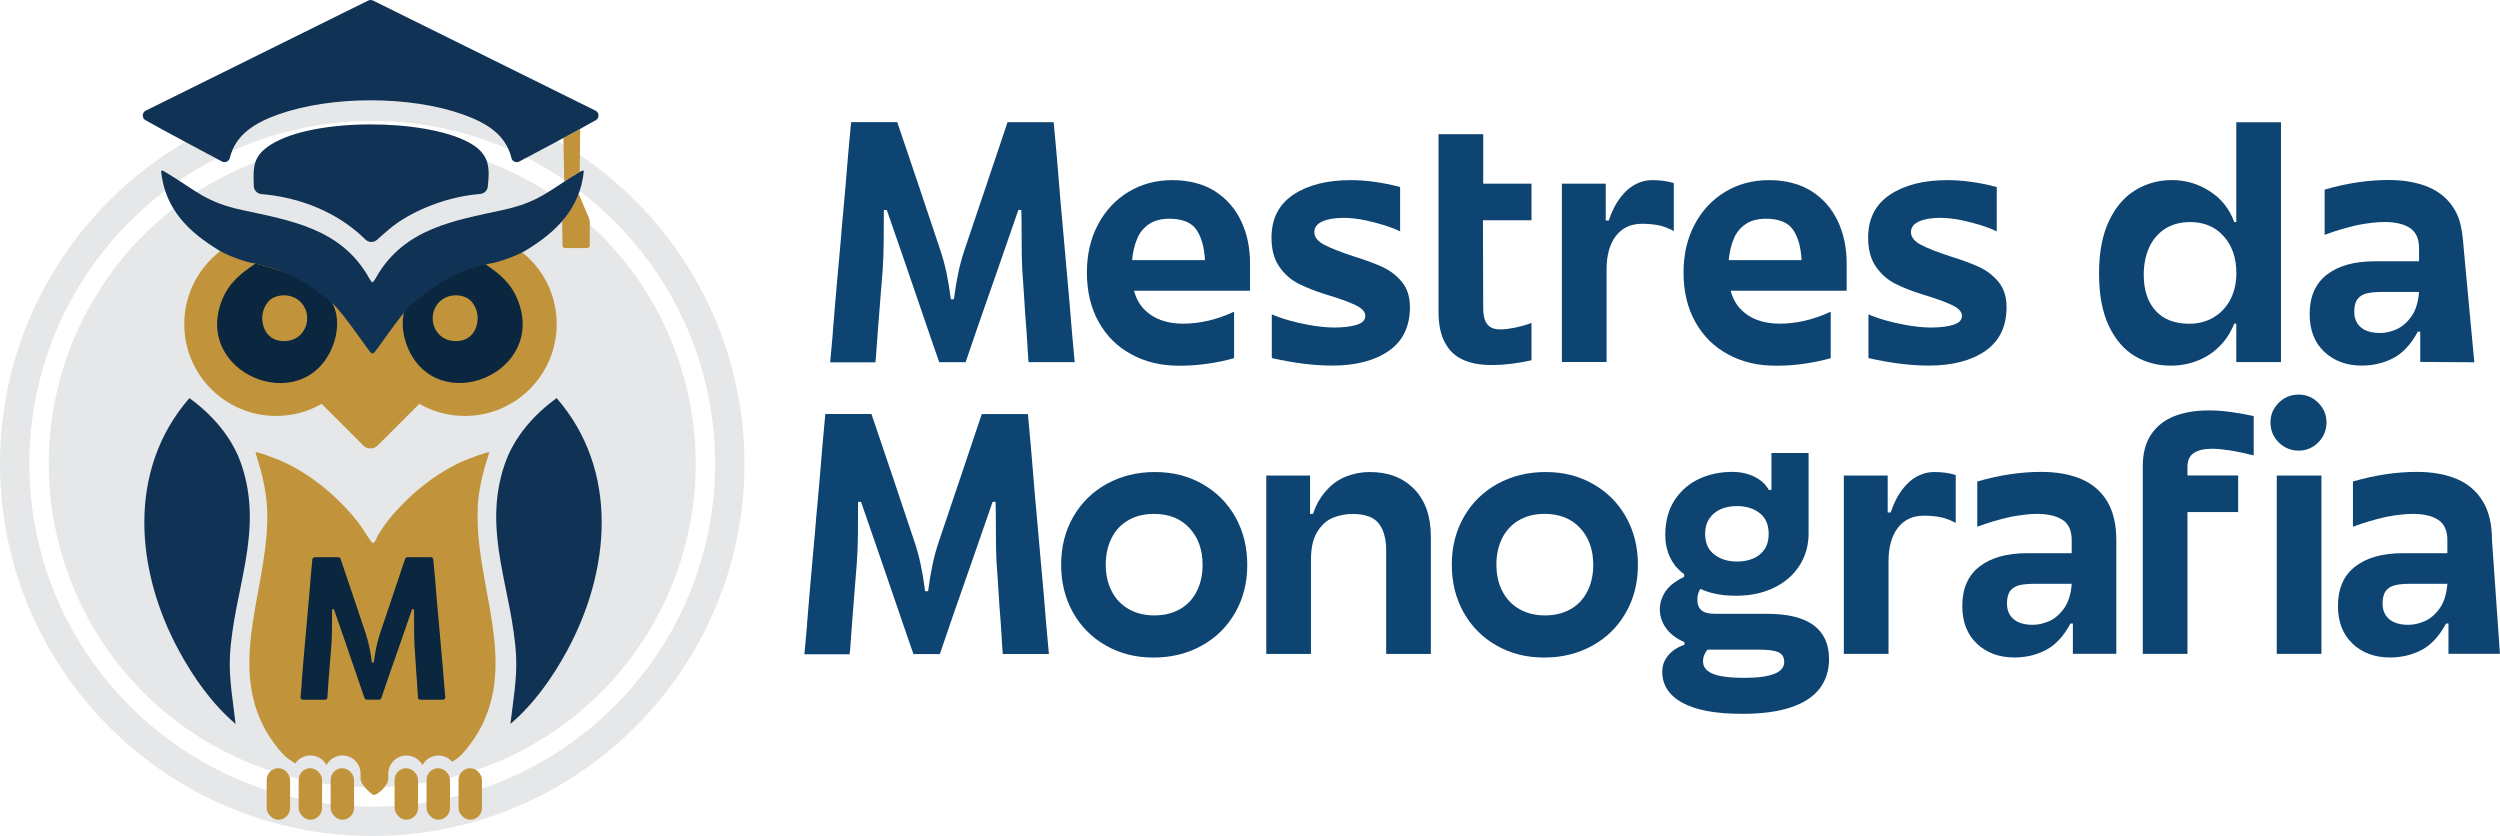
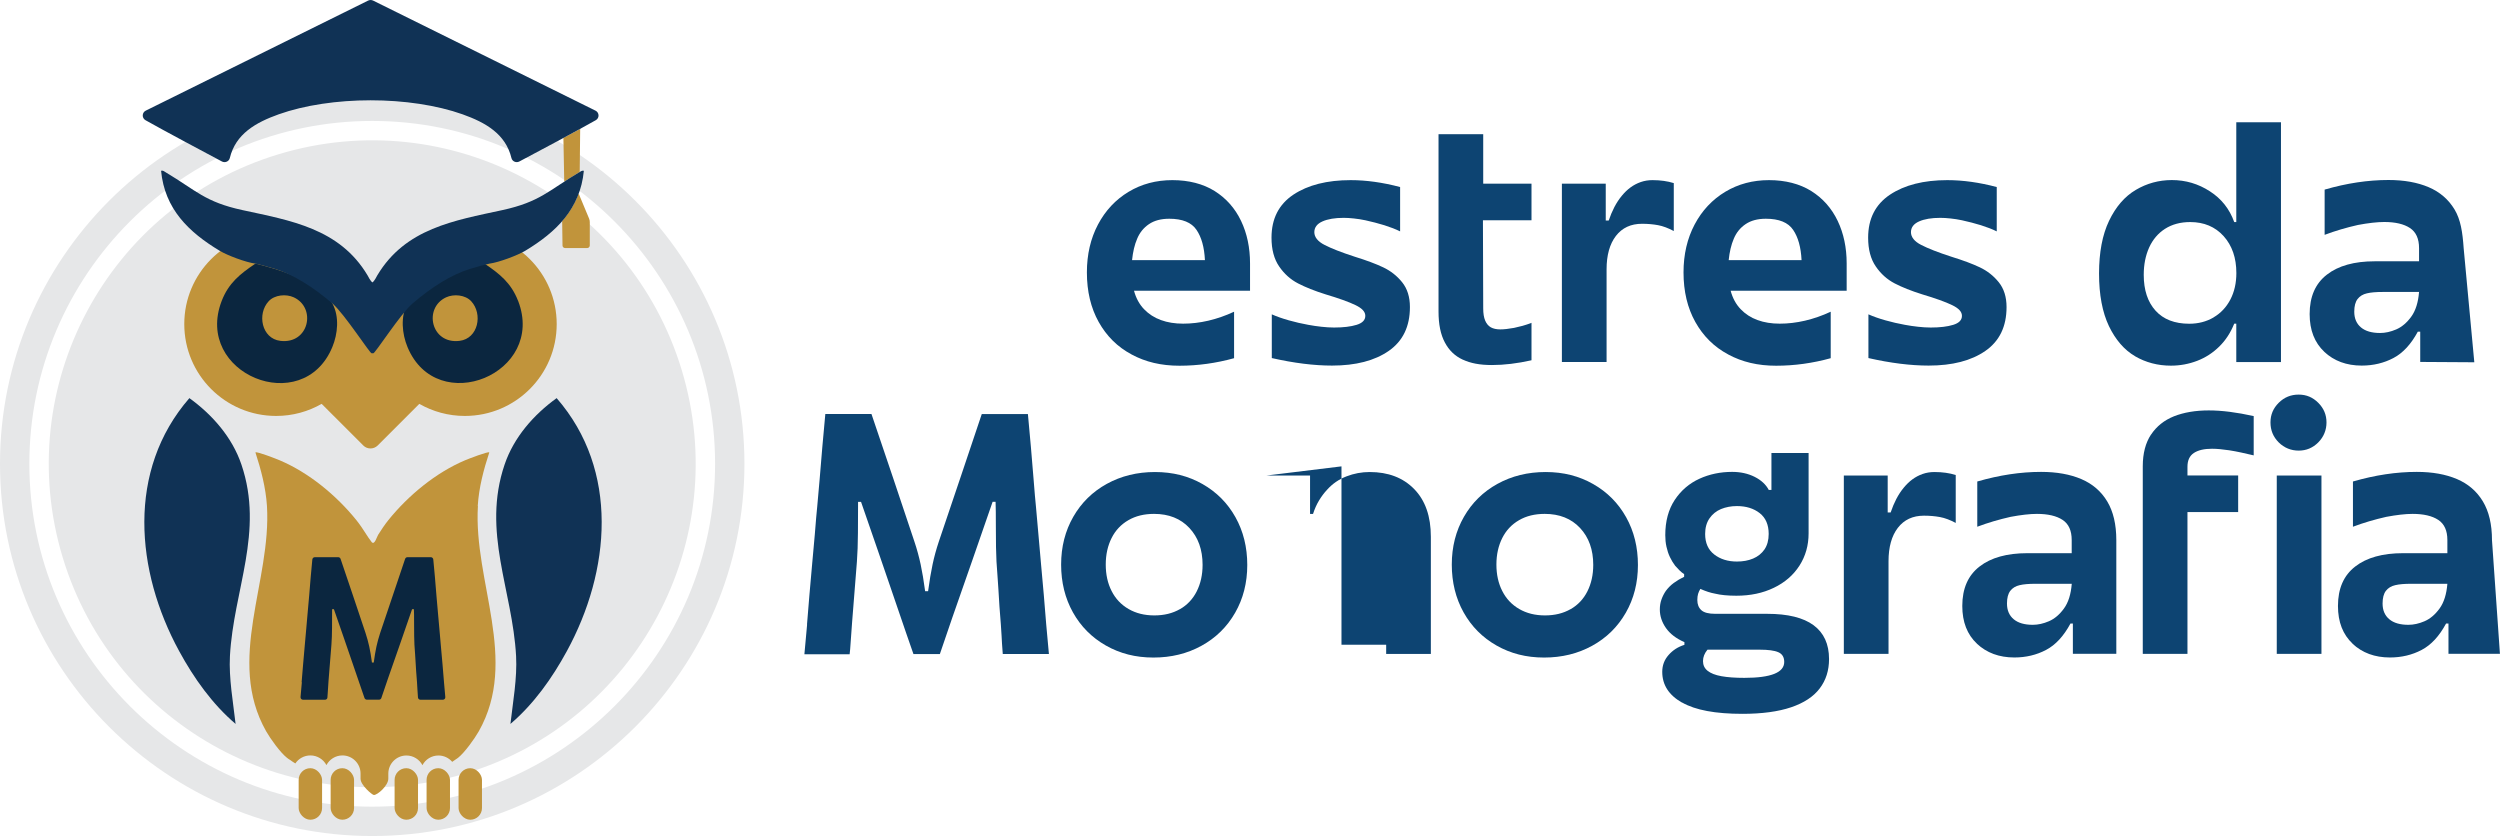
<svg xmlns="http://www.w3.org/2000/svg" id="Layer_2" viewBox="0 0 361.95 121.05">
  <g id="Layer_1-2">
    <path d="M116.84,90.4c.12-1.43.23-2.86.35-4.28.17-2,.3-3.47.39-4.43.09-.95.22-2.4.39-4.34.14-1.82.26-3.17.35-4.04.09-.87.2-2.18.35-3.95.12-1.56.25-3.12.39-4.69.14-1.56.29-3.14.43-4.73h6.68c1.42,4.17,2.47,7.27,3.15,9.31.68,2.04,1.7,5.09,3.06,9.14.38,1.13.68,2.24.91,3.32.23,1.08.45,2.38.65,3.88h.43c.2-1.5.42-2.8.65-3.88.23-1.08.53-2.19.91-3.32,1.42-4.2,2.47-7.31,3.15-9.33.68-2.03,1.7-5.06,3.06-9.11h6.68c.14,1.59.29,3.17.43,4.73.14,1.56.27,3.12.39,4.69.14,1.82.26,3.17.35,4.04.09.87.2,2.19.35,3.95.17,2,.3,3.47.39,4.43.09.95.22,2.4.39,4.34.12,1.42.23,2.84.35,4.28.12,1.43.25,2.86.39,4.28h-6.68c-.09-1.16-.15-2.02-.17-2.6-.03-.58-.07-1.15-.11-1.71s-.11-1.42-.2-2.58c-.06-1.1-.11-1.92-.15-2.45-.04-.53-.08-1.08-.11-1.63-.03-.55-.09-1.36-.17-2.43-.06-1.07-.09-2.76-.09-5.08,0-1.62-.01-2.81-.04-3.56h-.43c-1.33,3.82-2.32,6.66-2.95,8.51-.64,1.85-1.61,4.63-2.91,8.33l-1.78,5.21h-3.82l-1.04-2.99c-1.1-3.18-1.92-5.57-2.45-7.16-.54-1.59-1.08-3.18-1.63-4.75-.55-1.58-1.37-3.96-2.47-7.14h-.43c0,1.42,0,2.92-.02,4.49-.01,1.58-.06,2.97-.15,4.19-.12,1.48-.23,2.94-.35,4.41-.12,1.46-.23,2.93-.35,4.41-.03.52-.06,1.03-.11,1.54-.04.51-.08,1.01-.11,1.52-.03.51-.07,1.01-.13,1.5h-6.55c.14-1.42.27-2.84.39-4.28Z" style="fill:#0d4472;" />
    <path d="M160.11,93.46c-2.04-1.16-3.63-2.76-4.77-4.8-1.14-2.04-1.71-4.35-1.71-6.92s.59-4.88,1.76-6.92c1.17-2.04,2.79-3.63,4.86-4.77,2.07-1.14,4.39-1.71,6.97-1.71s4.84.58,6.88,1.74c2.04,1.16,3.63,2.76,4.77,4.8,1.14,2.04,1.71,4.35,1.71,6.92s-.59,4.88-1.76,6.92-2.79,3.63-4.86,4.77c-2.07,1.14-4.39,1.71-6.97,1.71s-4.84-.58-6.88-1.74ZM170.83,88.2c1.06-.61,1.87-1.47,2.43-2.58.56-1.11.85-2.39.85-3.84,0-2.2-.64-3.98-1.91-5.34-1.27-1.36-2.98-2.04-5.12-2.04-1.42,0-2.66.3-3.71.91-1.06.61-1.87,1.47-2.43,2.58-.56,1.11-.85,2.39-.85,3.84s.28,2.73.85,3.84c.56,1.11,1.38,1.98,2.45,2.6,1.07.62,2.31.93,3.73.93s2.65-.3,3.71-.91Z" style="fill:#0d4472;" />
-     <path d="M183.33,68.85h6.34v5.56h.43c.23-.72.52-1.37.87-1.95.35-.58.74-1.1,1.17-1.56.78-.87,1.71-1.51,2.8-1.93,1.08-.42,2.21-.63,3.36-.63,2.69,0,4.84.82,6.45,2.47,1.61,1.65,2.41,3.95,2.41,6.9v16.97h-6.47v-14.97c0-1.71-.36-3.02-1.08-3.93-.72-.91-1.98-1.37-3.78-1.37-.98,0-1.92.18-2.82.54-.9.36-1.66,1.03-2.28,2.02-.62.98-.93,2.34-.93,4.08v13.63h-6.47v-25.82Z" style="fill:#0d4472;" />
+     <path d="M183.33,68.85h6.34v5.56h.43c.23-.72.52-1.37.87-1.95.35-.58.74-1.1,1.17-1.56.78-.87,1.71-1.51,2.8-1.93,1.08-.42,2.21-.63,3.36-.63,2.69,0,4.84.82,6.45,2.47,1.61,1.65,2.41,3.95,2.41,6.9v16.97h-6.47v-14.97v13.63h-6.47v-25.82Z" style="fill:#0d4472;" />
    <path d="M216.67,93.46c-2.04-1.16-3.63-2.76-4.77-4.8-1.14-2.04-1.71-4.35-1.71-6.92s.59-4.88,1.76-6.92c1.17-2.04,2.79-3.63,4.86-4.77,2.07-1.14,4.39-1.71,6.97-1.71s4.84.58,6.88,1.74c2.04,1.16,3.63,2.76,4.77,4.8,1.14,2.04,1.71,4.35,1.71,6.92s-.59,4.88-1.76,6.92-2.79,3.63-4.86,4.77c-2.07,1.14-4.39,1.71-6.97,1.71s-4.84-.58-6.88-1.74ZM227.39,88.2c1.06-.61,1.87-1.47,2.43-2.58.56-1.11.85-2.39.85-3.84,0-2.2-.64-3.98-1.91-5.34-1.27-1.36-2.98-2.04-5.12-2.04-1.42,0-2.66.3-3.71.91-1.06.61-1.87,1.47-2.43,2.58-.56,1.11-.85,2.39-.85,3.84s.28,2.73.85,3.84c.56,1.11,1.38,1.98,2.45,2.6,1.07.62,2.31.93,3.73.93s2.65-.3,3.71-.91Z" style="fill:#0d4472;" />
    <path d="M243.52,101.72c-1.91-1.08-2.86-2.57-2.86-4.45,0-.93.3-1.74.91-2.43.61-.7,1.37-1.19,2.3-1.48v-.39c-1.19-.52-2.08-1.2-2.67-2.04-.59-.84-.89-1.74-.89-2.69,0-.52.08-1.01.24-1.45.16-.45.37-.86.63-1.24.32-.43.7-.82,1.15-1.15.45-.33.95-.63,1.5-.89v-.39c-.23-.14-.46-.33-.67-.54-.22-.22-.43-.44-.63-.67-.29-.38-.54-.8-.76-1.26-.22-.46-.38-.96-.5-1.5-.12-.54-.17-1.09-.17-1.67,0-2.02.46-3.72,1.37-5.1.91-1.37,2.1-2.39,3.56-3.06,1.46-.67,3.05-1,4.75-1,1.22,0,2.3.24,3.26.72.95.48,1.63,1.11,2.04,1.89h.39v-5.34h5.38v11.63c0,1.74-.44,3.29-1.32,4.67-.88,1.37-2.12,2.45-3.71,3.21-1.59.77-3.4,1.15-5.43,1.15-1.24,0-2.27-.1-3.08-.3-.67-.12-1.37-.35-2.13-.69-.15.23-.25.47-.33.72-.07.25-.11.54-.11.89,0,.64.2,1.13.59,1.48.39.35,1.06.52,2.02.52h7.51c2.98,0,5.22.55,6.71,1.65,1.49,1.1,2.24,2.73,2.24,4.9,0,1.65-.45,3.07-1.35,4.25-.9,1.19-2.28,2.1-4.14,2.73s-4.22.95-7.05.95c-3.91,0-6.81-.54-8.72-1.63ZM258.32,95.84c0-.69-.28-1.16-.85-1.41-.56-.25-1.47-.37-2.71-.37h-7.55c-.43.52-.65,1.07-.65,1.65s.22,1.05.67,1.41c.45.36,1.11.62,2,.78.88.16,1.99.24,3.32.24,3.85,0,5.77-.77,5.77-2.3ZM253.81,80.87c.69-.29,1.24-.73,1.65-1.32.4-.59.61-1.34.61-2.24,0-1.33-.43-2.34-1.3-3.02-.87-.68-1.97-1.02-3.3-1.02-.84,0-1.61.15-2.3.43-.69.29-1.25.74-1.67,1.35-.42.61-.63,1.36-.63,2.26,0,1.3.44,2.29,1.32,2.97.88.68,1.97,1.02,3.28,1.02.87,0,1.65-.14,2.34-.43Z" style="fill:#0d4472;" />
    <path d="M266.96,68.85h6.34v5.34h.43c.23-.69.51-1.35.82-1.95.32-.61.68-1.16,1.09-1.65.38-.46.79-.86,1.24-1.19.45-.33.94-.59,1.48-.78.54-.19,1.11-.28,1.71-.28,1.16,0,2.18.15,3.08.43v6.94c-.81-.43-1.57-.72-2.28-.85-.71-.13-1.48-.2-2.32-.2-1.62,0-2.88.59-3.78,1.76-.9,1.17-1.35,2.79-1.35,4.84v13.41h-6.47v-25.82Z" style="fill:#0d4472;" />
    <path d="M286.23,93.2c-1.42-1.33-2.13-3.15-2.13-5.47,0-2.52.83-4.42,2.5-5.71,1.66-1.29,3.97-1.93,6.92-1.93h6.42v-1.91c0-1.36-.44-2.33-1.32-2.91-.88-.58-2.12-.87-3.71-.87-1.04,0-2.32.15-3.82.43-1.68.38-3.28.85-4.82,1.43v-6.55c3.21-.93,6.29-1.39,9.24-1.39,2.26,0,4.2.35,5.82,1.04,1.62.69,2.87,1.77,3.75,3.23.88,1.46,1.32,3.33,1.32,5.62v16.45h-6.29v-4.38h-.35c-.98,1.82-2.16,3.1-3.54,3.82-1.37.72-2.9,1.09-4.58,1.09-2.2,0-4.01-.67-5.43-2ZM296.65,89.94c.81-.35,1.53-.96,2.17-1.84.64-.88,1.01-2.08,1.13-3.58h-5.25c-.95,0-1.72.06-2.3.2-.58.13-1.03.41-1.35.82-.32.42-.48,1.03-.48,1.84,0,.98.33,1.74.98,2.28.65.54,1.57.8,2.76.8.75,0,1.53-.17,2.34-.52Z" style="fill:#0d4472;" />
    <path d="M311.43,62.92c.8-1.2,1.9-2.08,3.32-2.65,1.42-.56,3.1-.85,5.03-.85s4.05.28,6.51.82v5.69c-.61-.14-1.21-.28-1.8-.41-.59-.13-1.18-.24-1.76-.33-.95-.14-1.78-.22-2.47-.22-1.13,0-2,.2-2.63.61-.62.41-.93,1.07-.93,2v1.26h7.34v5.3h-7.34v20.53h-6.47v-27.17c0-1.85.4-3.38,1.19-4.58Z" style="fill:#0d4472;" />
    <path d="M329.91,64.05c-.8-.8-1.19-1.76-1.19-2.89s.4-2.05,1.19-2.84c.8-.8,1.76-1.19,2.89-1.19s2.05.4,2.84,1.19c.8.8,1.19,1.74,1.19,2.84s-.4,2.09-1.19,2.89c-.8.8-1.74,1.19-2.84,1.19s-2.09-.4-2.89-1.19ZM329.63,91.05v-22.2h6.47v25.82h-6.47v-3.62Z" style="fill:#0d4472;" />
    <path d="M340.62,93.2c-1.42-1.33-2.13-3.15-2.13-5.47,0-2.52.83-4.42,2.5-5.71,1.66-1.29,3.97-1.93,6.92-1.93h6.42v-1.91c0-1.36-.44-2.33-1.32-2.91-.88-.58-2.12-.87-3.71-.87-1.04,0-2.32.15-3.82.43-1.68.38-3.28.85-4.82,1.43v-6.55c3.21-.93,6.29-1.39,9.24-1.39,2.26,0,4.2.35,5.82,1.04,1.62.69,2.87,1.77,3.75,3.23.88,1.46,1.32,3.33,1.32,5.62l1.15,16.45h-7.45v-4.38h-.35c-.98,1.82-2.16,3.1-3.54,3.82-1.37.72-2.9,1.09-4.58,1.09-2.2,0-4.01-.67-5.43-2ZM351.03,89.94c.81-.35,1.53-.96,2.17-1.84.64-.88,1.01-2.08,1.13-3.58h-5.25c-.95,0-1.72.06-2.3.2-.58.13-1.03.41-1.35.82-.32.42-.48,1.03-.48,1.84,0,.98.33,1.74.98,2.28.65.54,1.57.8,2.76.8.75,0,1.53-.17,2.34-.52Z" style="fill:#0d4472;" />
-     <path d="M120.57,48.14c.12-1.43.23-2.86.35-4.28.17-2,.3-3.47.39-4.43.09-.95.22-2.4.39-4.34.14-1.82.26-3.17.35-4.04.09-.87.2-2.18.35-3.95.12-1.56.25-3.12.39-4.69.14-1.56.29-3.14.43-4.73h6.68c1.42,4.17,2.47,7.27,3.15,9.31.68,2.04,1.7,5.09,3.06,9.14.38,1.13.68,2.24.91,3.32.23,1.08.45,2.38.65,3.88h.43c.2-1.5.42-2.8.65-3.88.23-1.08.53-2.19.91-3.32,1.42-4.2,2.47-7.31,3.15-9.33.68-2.03,1.7-5.06,3.06-9.11h6.68c.14,1.59.29,3.17.43,4.73.14,1.56.27,3.12.39,4.69.14,1.82.26,3.17.35,4.04.09.87.2,2.19.35,3.95.17,2,.3,3.47.39,4.43.09.95.22,2.4.39,4.34.12,1.42.23,2.84.35,4.28.12,1.43.25,2.86.39,4.28h-6.68c-.09-1.16-.15-2.02-.17-2.6-.03-.58-.07-1.15-.11-1.71s-.11-1.42-.2-2.58c-.06-1.1-.11-1.92-.15-2.45-.04-.53-.08-1.08-.11-1.63-.03-.55-.09-1.36-.17-2.43-.06-1.07-.09-2.76-.09-5.08,0-1.62-.01-2.81-.04-3.56h-.43c-1.33,3.82-2.32,6.66-2.95,8.51-.64,1.85-1.61,4.63-2.91,8.33l-1.78,5.21h-3.82l-1.04-2.99c-1.1-3.18-1.92-5.57-2.45-7.16-.54-1.59-1.08-3.18-1.63-4.75-.55-1.58-1.37-3.96-2.47-7.14h-.43c0,1.42,0,2.92-.02,4.49-.01,1.58-.06,2.97-.15,4.19-.12,1.48-.23,2.94-.35,4.41-.12,1.46-.23,2.93-.35,4.41-.03.52-.06,1.03-.11,1.54-.04.51-.08,1.01-.11,1.52-.03.51-.07,1.01-.13,1.5h-6.55c.14-1.42.27-2.84.39-4.28Z" style="fill:#0d4472;" />
    <path d="M163.82,51.31c-2.03-1.08-3.61-2.65-4.75-4.69-1.14-2.04-1.71-4.43-1.71-7.18,0-2.6.54-4.92,1.61-6.94,1.07-2.02,2.55-3.6,4.43-4.73,1.88-1.13,3.99-1.69,6.34-1.69s4.44.53,6.12,1.58c1.68,1.06,2.95,2.5,3.82,4.32.87,1.82,1.3,3.88,1.3,6.16v3.95h-16.8c.29,1.07.77,1.96,1.45,2.67.68.71,1.5,1.24,2.45,1.58.95.35,2.03.52,3.21.52s2.4-.14,3.65-.43c1.24-.29,2.49-.72,3.73-1.3v6.73c-2.6.72-5.24,1.09-7.9,1.09s-4.92-.54-6.94-1.63ZM169.24,37.66h5.21c-.09-1.85-.49-3.31-1.22-4.38-.72-1.07-2.04-1.61-3.95-1.61-1.19,0-2.16.26-2.93.78-.77.52-1.34,1.22-1.71,2.11-.38.88-.62,1.92-.74,3.1h5.34Z" style="fill:#0d4472;" />
    <path d="M184.13,51.85v-6.34c.72.32,1.55.61,2.47.87.93.26,1.87.48,2.82.65.64.12,1.27.21,1.91.28.64.07,1.24.11,1.82.11,1.33,0,2.42-.13,3.26-.39.84-.26,1.26-.69,1.26-1.3s-.48-1.1-1.43-1.56c-.95-.46-2.4-.98-4.34-1.56-1.56-.49-2.89-1.02-3.97-1.58-1.08-.56-2-1.38-2.73-2.45-.74-1.07-1.11-2.46-1.11-4.17,0-2.75,1.06-4.82,3.17-6.23,2.11-1.4,4.88-2.1,8.29-2.1,2.26,0,4.64.33,7.16,1v6.42c-.64-.32-1.4-.61-2.28-.89-.88-.27-1.8-.51-2.76-.72-.55-.12-1.1-.2-1.65-.26-.55-.06-1.04-.09-1.48-.09-1.27,0-2.3.17-3.08.52-.78.35-1.17.87-1.17,1.56s.49,1.34,1.48,1.84c.98.51,2.44,1.08,4.38,1.71,1.68.52,3.05,1.03,4.12,1.54,1.07.51,1.98,1.22,2.73,2.15.75.93,1.13,2.13,1.13,3.6,0,2.81-1.02,4.92-3.06,6.34-2.04,1.42-4.78,2.13-8.22,2.13-2.6,0-5.51-.36-8.72-1.09Z" style="fill:#0d4472;" />
    <path d="M211.78,52.07c-1.13-.52-2-1.35-2.6-2.5-.61-1.14-.91-2.63-.91-4.45v-25.69h6.47v7.16h6.99v5.3h-7.03v.39l.04,12.37c0,.72.09,1.31.28,1.76.19.45.46.77.82.98.36.2.82.3,1.37.3.52,0,1.19-.07,2-.22.4-.09.82-.19,1.24-.3.42-.12.85-.26,1.28-.43v5.42c-2.05.46-3.96.69-5.73.69s-3.08-.26-4.21-.78Z" style="fill:#0d4472;" />
    <path d="M226.14,26.59h6.34v5.34h.43c.23-.69.51-1.35.82-1.95.32-.61.68-1.16,1.09-1.65.38-.46.79-.86,1.24-1.19.45-.33.94-.59,1.48-.78.54-.19,1.11-.28,1.71-.28,1.16,0,2.18.15,3.08.43v6.94c-.81-.43-1.57-.72-2.28-.85-.71-.13-1.48-.2-2.32-.2-1.62,0-2.88.59-3.78,1.76-.9,1.17-1.35,2.79-1.35,4.84v13.41h-6.47v-25.82Z" style="fill:#0d4472;" />
    <path d="M250.2,51.31c-2.03-1.08-3.61-2.65-4.75-4.69-1.14-2.04-1.71-4.43-1.71-7.18,0-2.6.54-4.92,1.61-6.94,1.07-2.02,2.55-3.6,4.43-4.73,1.88-1.13,3.99-1.69,6.34-1.69s4.44.53,6.12,1.58c1.68,1.06,2.95,2.5,3.82,4.32.87,1.82,1.3,3.88,1.3,6.16v3.95h-16.8c.29,1.07.77,1.96,1.45,2.67.68.71,1.5,1.24,2.45,1.58.95.35,2.03.52,3.21.52s2.4-.14,3.65-.43c1.24-.29,2.49-.72,3.73-1.3v6.73c-2.6.72-5.24,1.09-7.9,1.09s-4.92-.54-6.94-1.63ZM255.62,37.66h5.21c-.09-1.85-.49-3.31-1.22-4.38-.72-1.07-2.04-1.61-3.95-1.61-1.19,0-2.16.26-2.93.78-.77.52-1.34,1.22-1.71,2.11-.38.88-.62,1.92-.74,3.1h5.34Z" style="fill:#0d4472;" />
    <path d="M270.51,51.85v-6.34c.72.32,1.55.61,2.47.87.93.26,1.87.48,2.82.65.64.12,1.27.21,1.91.28.64.07,1.24.11,1.82.11,1.33,0,2.42-.13,3.26-.39.84-.26,1.26-.69,1.26-1.3s-.48-1.1-1.43-1.56c-.95-.46-2.4-.98-4.34-1.56-1.56-.49-2.89-1.02-3.97-1.58-1.08-.56-2-1.38-2.73-2.45-.74-1.07-1.11-2.46-1.11-4.17,0-2.75,1.06-4.82,3.17-6.23,2.11-1.4,4.88-2.1,8.29-2.1,2.26,0,4.64.33,7.16,1v6.42c-.64-.32-1.4-.61-2.28-.89-.88-.27-1.8-.51-2.76-.72-.55-.12-1.1-.2-1.65-.26-.55-.06-1.04-.09-1.48-.09-1.27,0-2.3.17-3.08.52-.78.35-1.17.87-1.17,1.56s.49,1.34,1.48,1.84c.98.51,2.44,1.08,4.38,1.71,1.68.52,3.05,1.03,4.12,1.54,1.07.51,1.98,1.22,2.73,2.15.75.93,1.13,2.13,1.13,3.6,0,2.81-1.02,4.92-3.06,6.34-2.04,1.42-4.78,2.13-8.22,2.13-2.6,0-5.51-.36-8.72-1.09Z" style="fill:#0d4472;" />
    <path d="M309.11,51.57c-1.56-.91-2.82-2.37-3.78-4.36-.95-2-1.43-4.53-1.43-7.6s.48-5.61,1.45-7.64c.97-2.03,2.26-3.52,3.86-4.47s3.35-1.43,5.23-1.43c2,0,3.83.54,5.51,1.63,1.68,1.08,2.85,2.57,3.52,4.45h.3v-14.45h6.47v34.72h-6.47v-5.56h-.3c-.52,1.3-1.24,2.41-2.17,3.32-.93.91-1.99,1.6-3.19,2.06-1.2.46-2.47.7-3.8.7-1.91,0-3.65-.46-5.21-1.37ZM320.48,45.95c1.04-.61,1.85-1.47,2.43-2.58.58-1.11.87-2.39.87-3.84,0-2.2-.62-3.98-1.84-5.34-1.23-1.36-2.84-2.04-4.84-2.04-1.42,0-2.63.33-3.65.98-1.01.65-1.78,1.56-2.3,2.71-.52,1.16-.78,2.47-.78,3.95,0,2.2.57,3.93,1.71,5.19,1.14,1.26,2.77,1.89,4.88,1.89,1.3,0,2.47-.3,3.52-.91Z" style="fill:#0d4472;" />
    <path d="M336.52,50.94c-1.42-1.33-2.13-3.15-2.13-5.47,0-2.52.83-4.42,2.5-5.71,1.66-1.29,3.97-1.93,6.92-1.93h6.42v-1.91c0-1.36-.44-2.33-1.32-2.91-.88-.58-2.12-.87-3.71-.87-1.04,0-2.32.15-3.82.43-1.68.38-3.28.85-4.82,1.43v-6.55c3.21-.93,6.29-1.39,9.24-1.39,2.26,0,4.2.35,5.82,1.04,1.62.69,2.87,1.77,3.75,3.23.88,1.46,1.16,3.27,1.32,5.62l1.54,16.5-7.83-.05v-4.38h-.35c-.98,1.82-2.16,3.1-3.54,3.82-1.37.72-2.9,1.09-4.58,1.09-2.2,0-4.01-.67-5.43-2ZM346.93,47.69c.81-.35,1.53-.96,2.17-1.84.64-.88,1.01-2.08,1.13-3.58h-5.25c-.95,0-1.72.06-2.3.2-.58.13-1.03.41-1.35.82-.32.42-.48,1.03-.48,1.84,0,.98.33,1.74.98,2.28.65.54,1.57.8,2.76.8.75,0,1.53-.17,2.34-.52Z" style="fill:#0d4472;" />
    <path d="M53.89,13.26C24.18,13.26,0,37.44,0,67.15s24.18,53.89,53.89,53.89,53.89-24.18,53.89-53.89S83.61,13.26,53.89,13.26ZM53.89,116.79c-27.37,0-49.64-22.27-49.64-49.64S26.52,17.51,53.89,17.51s49.64,22.27,49.64,49.64-22.27,49.64-49.64,49.64Z" style="fill:#e6e7e8;" />
    <circle cx="53.89" cy="67.15" r="46.82" transform="translate(-17.15 18.5) rotate(-16.85)" style="fill:#e6e7e8;" />
    <path d="M67.3,33.62c-6.67,0-12.19,4.91-13.15,11.32l-.51-.51-.51.51c-.96-6.4-6.48-11.32-13.15-11.32-7.35,0-13.3,5.95-13.3,13.3s5.95,13.3,13.3,13.3c2.4,0,4.65-.64,6.59-1.75l6.03,6.03c.57.57,1.5.57,2.08,0l6.03-6.03c1.94,1.11,4.19,1.75,6.59,1.75,7.35,0,13.3-5.95,13.3-13.3s-5.95-13.3-13.3-13.3Z" style="fill:#c1943b;" />
-     <rect x="38.61" y="111.22" width="3.39" height="7.46" rx="1.69" ry="1.69" style="fill:#c1943b;" />
    <rect x="43.24" y="111.22" width="3.39" height="7.46" rx="1.69" ry="1.69" style="fill:#c1943b;" />
    <rect x="47.87" y="111.22" width="3.39" height="7.46" rx="1.69" ry="1.69" style="fill:#c1943b;" />
    <rect x="57.13" y="111.22" width="3.39" height="7.46" rx="1.69" ry="1.69" style="fill:#c1943b;" />
    <rect x="61.76" y="111.22" width="3.39" height="7.46" rx="1.69" ry="1.69" style="fill:#c1943b;" />
    <rect x="66.39" y="111.22" width="3.39" height="7.46" rx="1.69" ry="1.69" style="fill:#c1943b;" />
    <path d="M69.17,73.25c.16-2.64.85-5.26,1.67-7.75-.18-.17-3.04.94-3.51,1.14-4.25,1.8-8.22,5.09-11.11,8.67-.46.57-1.06,1.45-1.48,2.13-.18.3-.48,1.41-.87,1.1,0-.01-.02-.02-.03-.02-.34-.42-.66-.93-.76-1.08-.42-.68-1.02-1.56-1.48-2.13-2.89-3.58-6.86-6.87-11.11-8.67-.47-.2-3.33-1.32-3.51-1.14.81,2.49,1.5,5.11,1.67,7.75.67,10.94-5.97,22.28-.12,32.62.62,1.09,2.04,3.07,3,3.83.18.15.34.25.48.33.23.17.48.34.75.5.47-.7,1.27-1.16,2.18-1.16,1,0,1.88.57,2.32,1.4.44-.83,1.31-1.4,2.32-1.4,1.44,0,2.62,1.18,2.62,2.62v.76c0,.92,1.69,2.35,1.93,2.35.54,0,2.09-1.36,2.09-2.37v-.73c0-1.44,1.18-2.62,2.62-2.62,1,0,1.88.57,2.32,1.4.44-.83,1.31-1.4,2.32-1.4.79,0,1.51.36,1.99.92.12-.08.25-.17.36-.25.14-.08.3-.19.48-.33.96-.76,2.38-2.74,3-3.83,5.85-10.33-.78-21.68-.12-32.62Z" style="fill:#c1943b;" />
    <polygon points="81.57 19.97 84 18.66 83.93 24.9 81.69 26.29 81.57 19.97" style="fill:#c1943b;" />
    <path d="M85.29,31.65l-1.51-3.62-.03.04c-.55,1.48-1.36,2.77-2.36,3.93l.05,3.55c0,.2.17.36.37.36h3.21c.2,0,.37-.17.37-.37v-3.38c0-.18-.03-.35-.1-.51Z" style="fill:#c1943b;" />
    <path d="M36.97,38.17c.26.03,2.13.54,2.85.77,2.65.83,6.98,2.53,8.32,5.03,1.01,1.87.77,4.37-.03,6.29-4.28,10.3-20.09,3.86-16.01-6.7,1-2.58,2.66-3.9,4.86-5.38ZM38.9,43.61c-1.71,1.84-1.03,5.41,1.69,5.74,4.14.5,5.25-4.76,1.95-6.3-1.12-.52-2.78-.37-3.64.56Z" style="fill:#0b263f;" />
    <path d="M75.01,43.55c4.08,10.56-11.74,17-16.01,6.7-.8-1.92-1.03-4.42-.03-6.29,1.34-2.49,5.67-4.2,8.32-5.03.72-.23,2.59-.73,2.85-.77,2.2,1.48,3.86,2.81,4.86,5.38ZM64.58,43.05c-3.3,1.54-2.19,6.8,1.95,6.3,2.72-.33,3.4-3.89,1.69-5.74-.86-.93-2.52-1.08-3.64-.56Z" style="fill:#0b263f;" />
    <path d="M43.67,98.77c.07-.85.14-1.7.21-2.54.1-1.19.18-2.06.23-2.63.05-.57.13-1.43.23-2.58.09-1.08.15-1.88.21-2.4s.12-1.3.21-2.35c.07-.93.15-1.86.23-2.79.08-.82.15-1.65.23-2.48.02-.19.17-.33.36-.33h3.39c.15,0,.29.1.34.25.8,2.35,1.4,4.11,1.79,5.29.4,1.21,1.01,3.02,1.82,5.43.22.67.4,1.33.54,1.97.14.64.27,1.41.39,2.31h.26c.12-.89.25-1.66.39-2.31.14-.64.32-1.3.54-1.97.84-2.49,1.47-4.34,1.87-5.55.39-1.16.97-2.89,1.74-5.17.05-.15.19-.25.34-.25h3.38c.19,0,.34.14.36.33.08.83.15,1.66.23,2.48.09.93.16,1.86.23,2.79.09,1.08.15,1.88.21,2.4s.12,1.3.21,2.35c.1,1.19.18,2.06.23,2.63.05.57.13,1.43.23,2.58.07.84.14,1.69.21,2.54.06.72.12,1.43.19,2.15.02.21-.14.39-.36.39h-3.24c-.19,0-.35-.15-.36-.34-.04-.52-.06-.93-.08-1.21-.02-.34-.04-.68-.06-1.02s-.06-.85-.12-1.53c-.03-.65-.06-1.14-.09-1.46-.03-.32-.05-.64-.06-.97-.02-.33-.05-.81-.1-1.44-.03-.64-.05-1.64-.05-3.02,0-.96,0-1.67-.03-2.12h-.26c-.79,2.27-1.38,3.96-1.75,5.06-.38,1.1-.95,2.75-1.73,4.95l-.97,2.85c-.05.15-.19.24-.34.24h-1.76c-.15,0-.29-.1-.34-.24l-.53-1.54c-.65-1.89-1.14-3.31-1.46-4.26-.32-.95-.64-1.89-.97-2.82-.33-.94-.82-2.35-1.47-4.24h-.26c0,.84,0,1.73-.01,2.67,0,.94-.04,1.77-.09,2.49-.07.88-.14,1.75-.21,2.62-.07.87-.14,1.74-.21,2.62-.02.31-.04.61-.06.92-.03.3-.05.6-.06.9-.01.19-.03.38-.04.57s-.17.32-.36.32h-3.17c-.21,0-.38-.18-.36-.39.07-.71.13-1.43.19-2.15Z" style="fill:#0b263f;" />
    <path d="M34.12,104.82c-3.4-2.9-6.05-6.64-8.18-10.55-6.31-11.57-7.63-26.16,1.48-36.63,3.32,2.4,6.19,5.66,7.53,9.61,3.32,9.76-1.14,18.17-1.66,27.74-.17,3.22.46,6.65.82,9.83Z" style="fill:#103255;" />
-     <path d="M70.63,27.01c-.07.57-.53,1.02-1.1,1.07-4.14.33-8.52,1.85-11.92,4.13-1.1.74-2.04,1.66-3.04,2.52-.48.42-1.2.4-1.66-.05-3.97-3.94-9.51-6.13-15.06-6.58-.62-.05-1.09-.56-1.11-1.18-.07-2.65-.22-4.3,2.52-6.01,6.23-3.88,22.05-3.73,28.48-.36,3.08,1.61,3.22,3.52,2.88,6.47Z" style="fill:#103255;" />
    <path d="M83.83,24.96c-4.4,2.62-5.65,4.27-11.1,5.46-6.96,1.51-14.05,2.65-18.1,9.44-.11.18-.39.8-.71,1.03-.32-.23-.6-.85-.71-1.03-4.05-6.79-11.15-7.93-18.1-9.44-5.45-1.18-6.7-2.84-11.1-5.46-.23-.14-.39-.31-.69-.24.52,5.53,4,8.89,8.49,11.59,1.11.67,3.8,1.68,5.18,1.86.26.03,2.13.54,2.85.77,2.65.83,5.45,2.57,8.32,5.03,1.73,1.5,5.45,7.29,5.65,7.18.01,0,.22,0,.23,0,.2.12,3.92-5.68,5.65-7.18,2.87-2.46,5.67-4.2,8.32-5.03.72-.23,2.59-.73,2.85-.77,1.37-.18,4.07-1.2,5.18-1.86,4.48-2.7,7.97-6.07,8.49-11.59-.3-.06-.46.11-.69.24Z" style="fill:#103255;" />
    <path d="M73.89,104.82c3.4-2.9,6.05-6.64,8.18-10.55,6.31-11.57,7.63-26.16-1.48-36.63-3.32,2.4-6.19,5.66-7.53,9.61-3.32,9.76,1.14,18.17,1.66,27.74.17,3.22-.46,6.65-.82,9.83Z" style="fill:#103255;" />
    <path d="M86.22,16.02L54.01.08c-.11-.05-.23-.08-.35-.08-.12,0-.24.03-.35.08l-32.21,15.94c-.56.28-.58,1.07-.04,1.38,2.61,1.48,8.71,4.72,11.07,5.98.45.24,1.02,0,1.14-.49.84-3.5,3.75-5.15,7.08-6.34,3.74-1.33,8.51-2.03,13.31-2.03,4.8,0,9.57.7,13.31,2.03,3.33,1.19,6.24,2.84,7.08,6.34.12.49.69.73,1.14.49,2.36-1.25,8.46-4.49,11.07-5.98.55-.31.52-1.1-.04-1.38Z" style="fill:#103255;" />
  </g>
</svg>